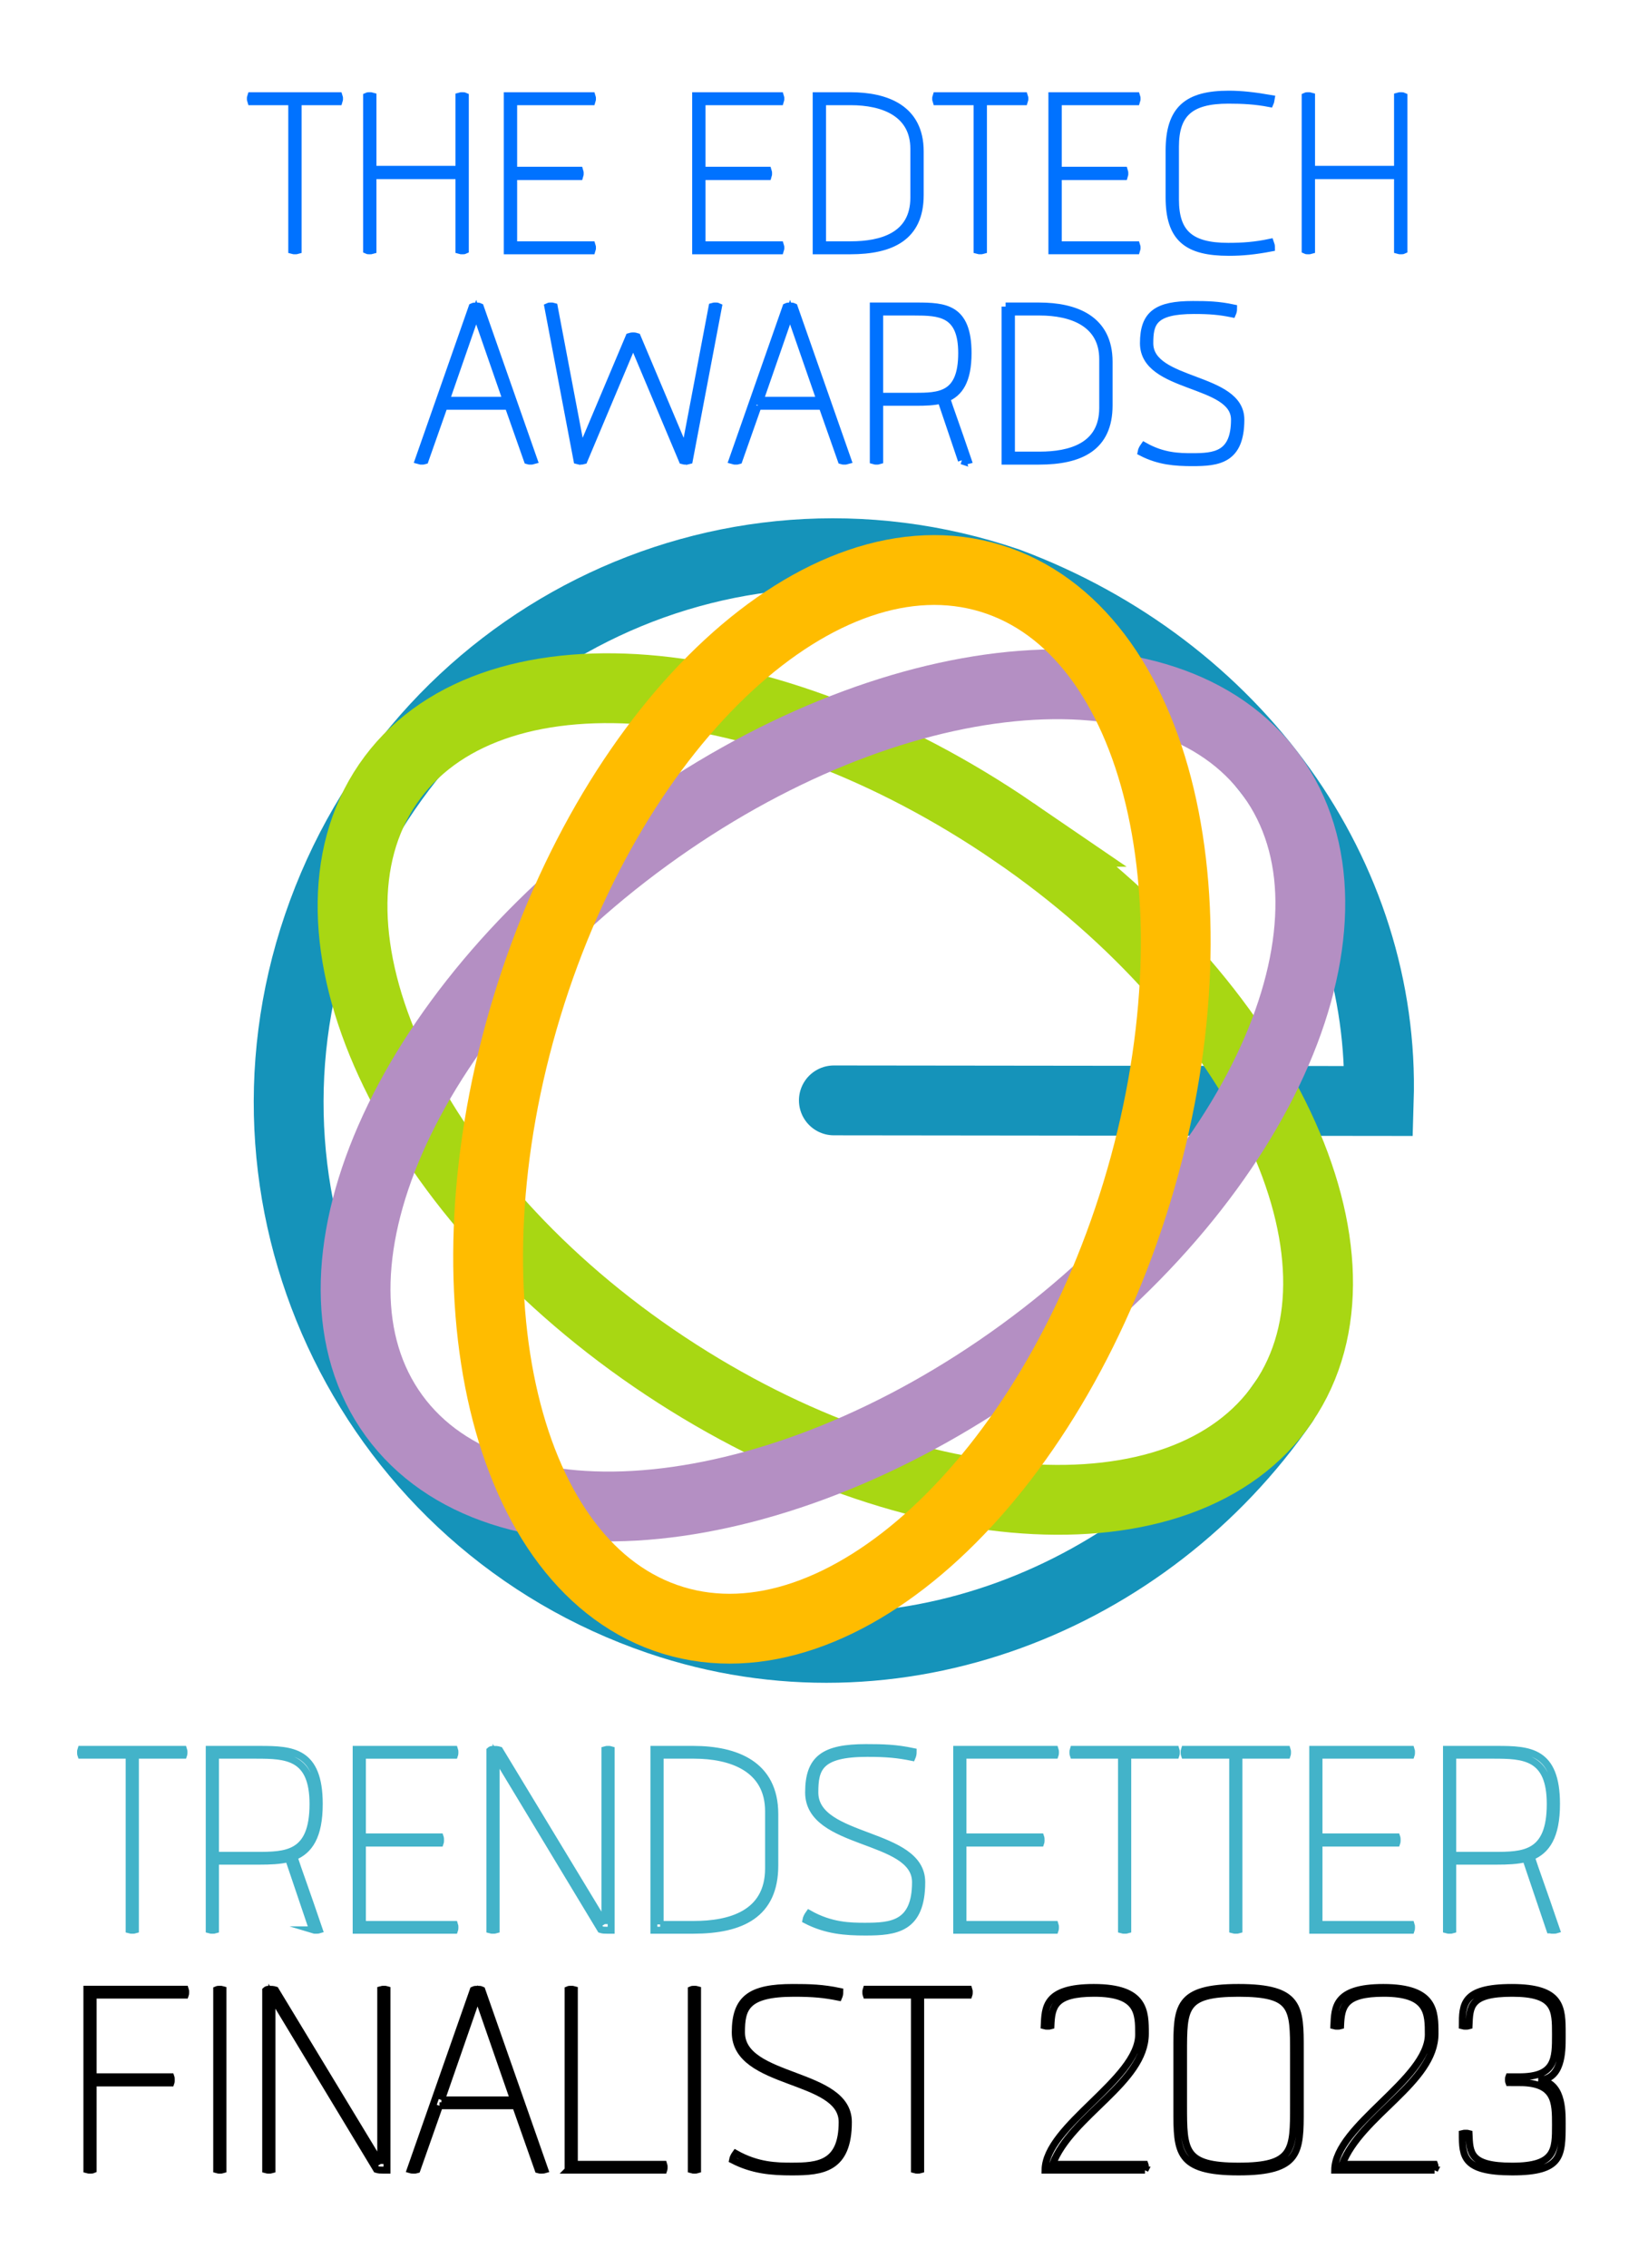
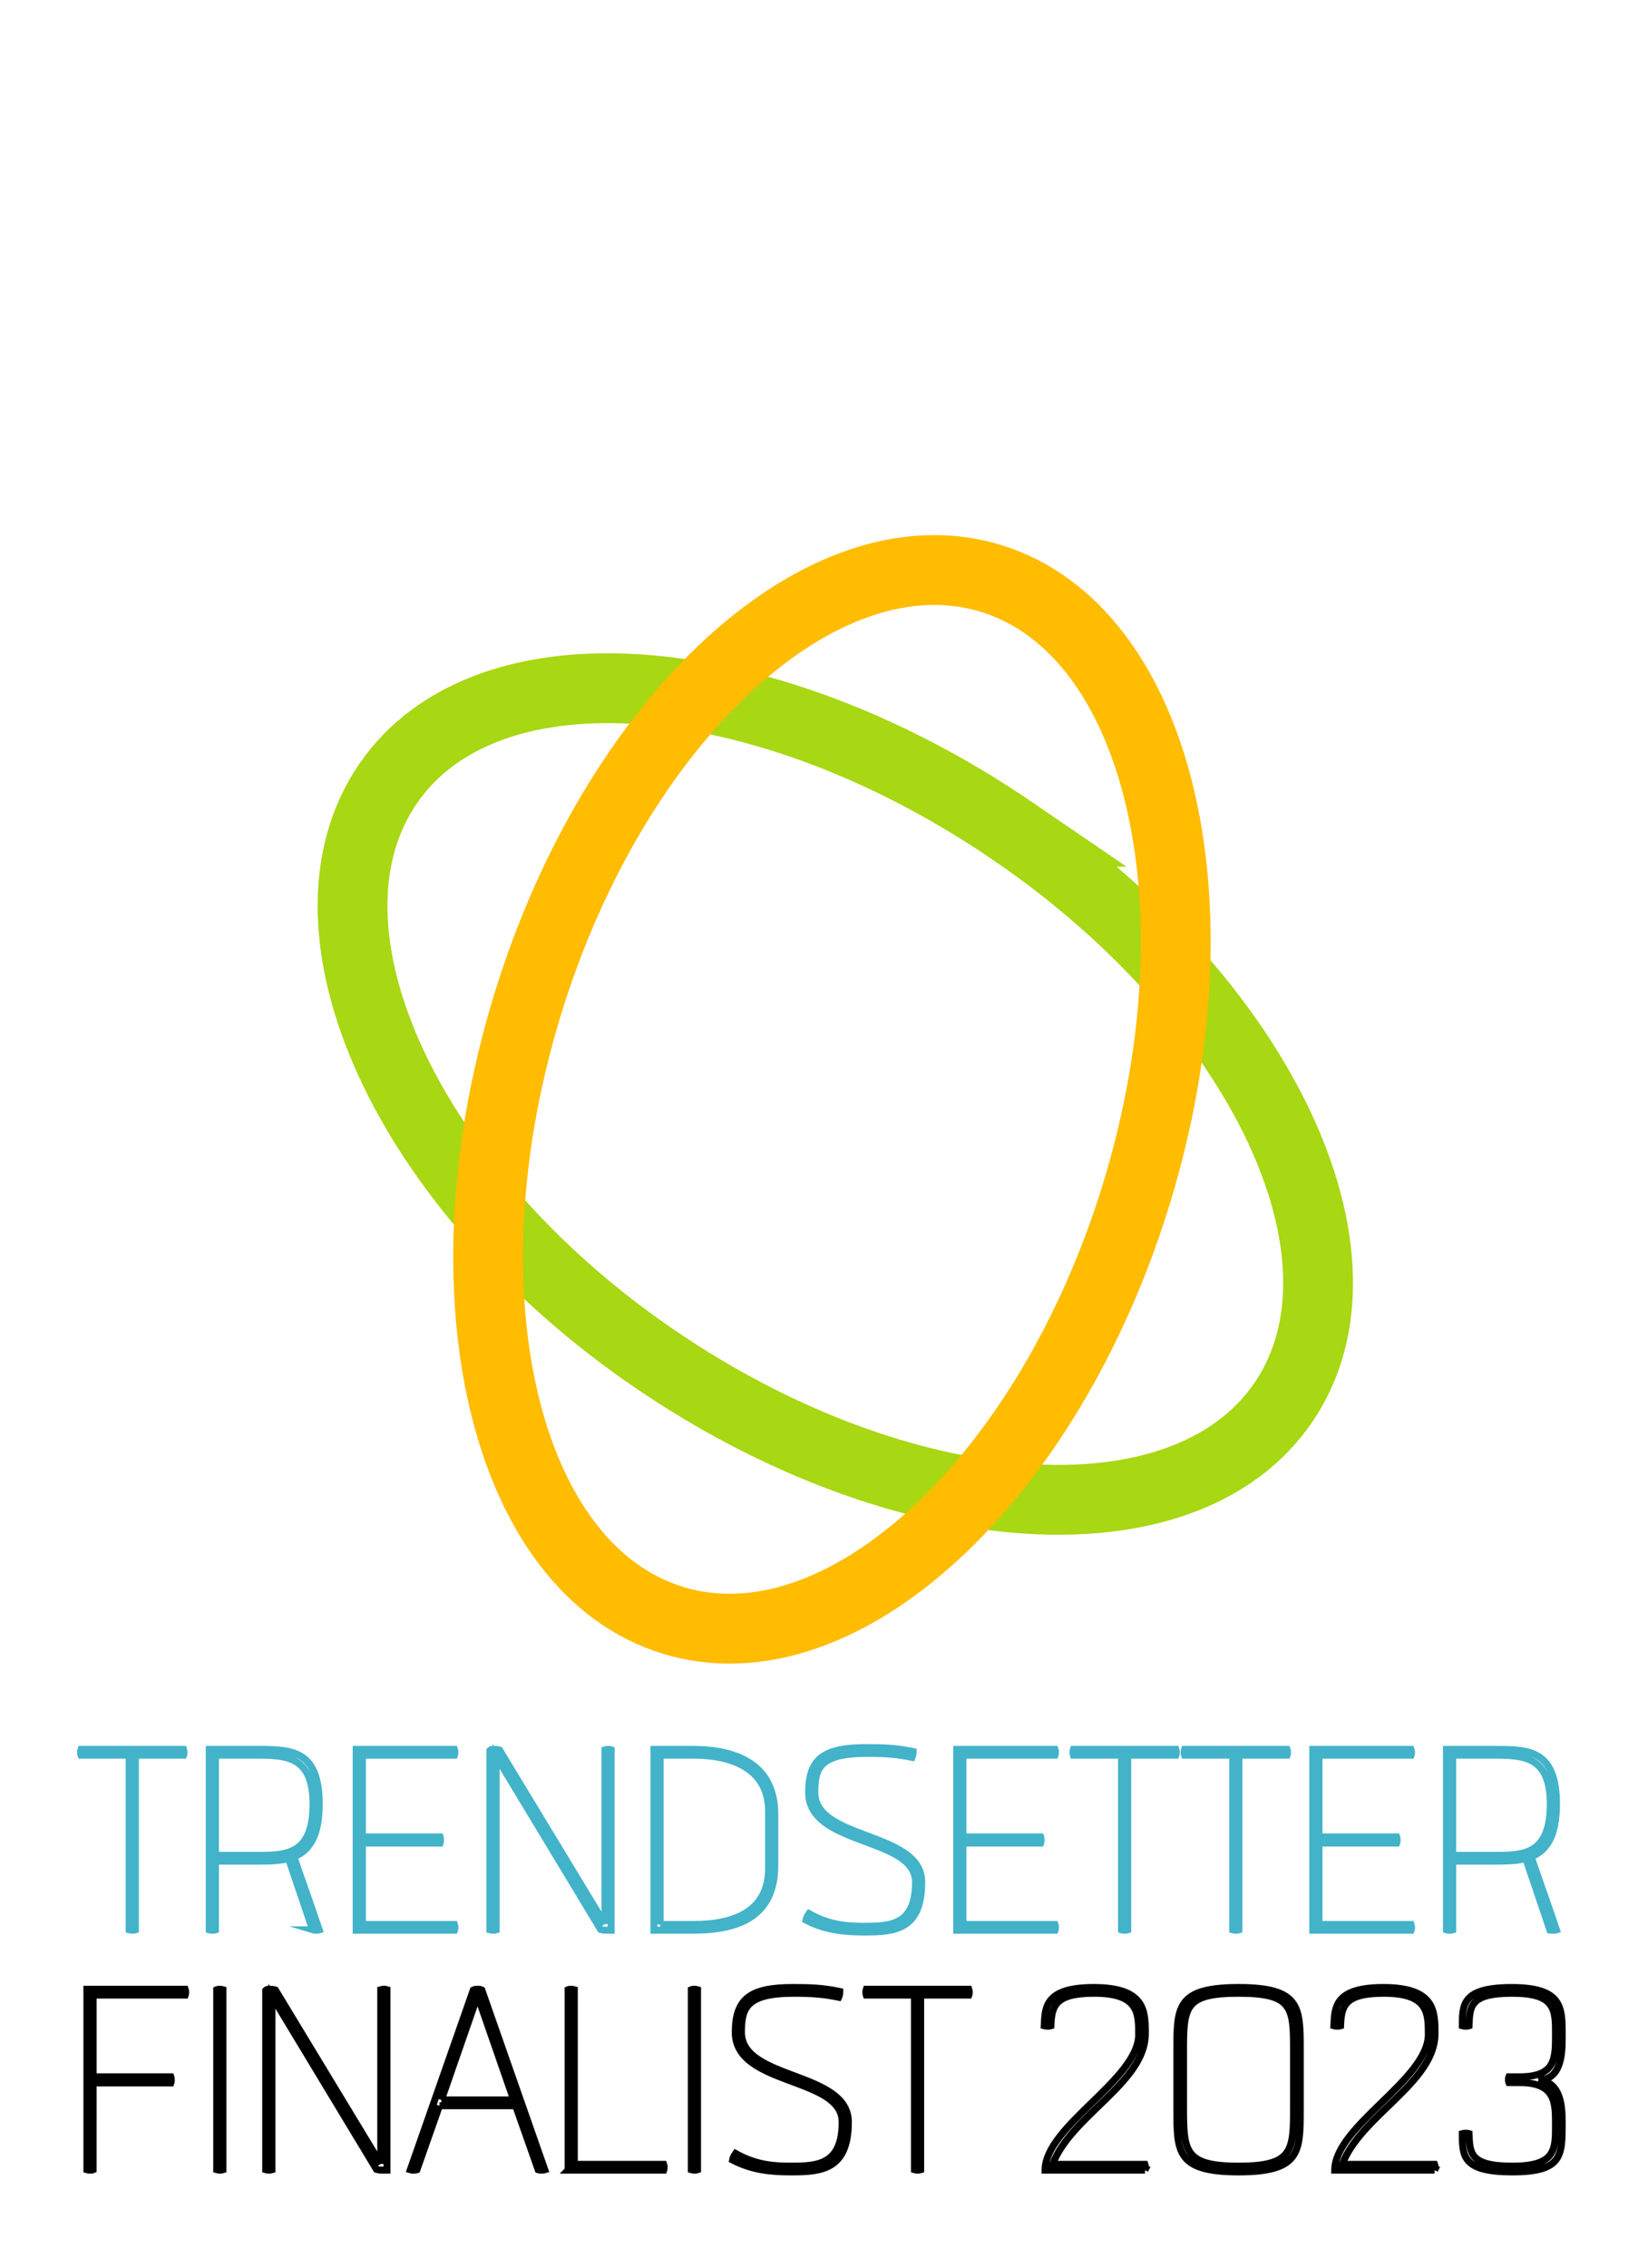
<svg xmlns="http://www.w3.org/2000/svg" fill="none" viewBox="0 0 205 282">
-   <path stroke="#1593BA" stroke-linecap="round" stroke-miterlimit="10" stroke-width="8.683" d="M159.631 174.39c-16.858 24.412-48.181 37.092-77.645 27.044-35.553-12.125-54.547-50.774-42.421-86.328 12.124-35.552 50.223-54.817 85.775-42.693 28.456 10.601 47.031 36.392 46.174 64.483l-67.789-.076" />
  <path stroke="#A8D713" stroke-miterlimit="10" stroke-width="8.683" d="M126.111 103.43c-30.874-21.115-65.504-24.028-77.865-5.952-12.363 18.075 2.225 50.296 33.099 71.411 30.874 21.114 65.924 23.577 78.286 5.501 12.362-18.075-2.646-49.845-33.52-70.96Z" style="mix-blend-mode:multiply" />
-   <path stroke="#B48FC3" stroke-miterlimit="10" stroke-width="8.683" d="M80.429 104.107c-30.239 22.013-44.305 54.212-31.416 71.916 12.888 17.704 47.851 14.211 78.089-7.804 30.24-22.013 43.944-54.095 31.055-71.8-12.888-17.704-47.488-14.327-77.728 7.688Z" style="mix-blend-mode:multiply" />
  <path stroke="#FFBC00" stroke-miterlimit="10" stroke-width="8.683" d="M65.557 125.135c-10.904 35.778-2.761 69.958 18.185 76.342 20.948 6.383 46.768-17.446 57.673-53.225 10.903-35.779 2.761-69.959-18.187-76.343S76.461 89.356 65.557 125.135Z" style="mix-blend-mode:multiply" />
  <path stroke="#000" stroke-miterlimit="10" stroke-width=".867" d="M10.809 247.343v22.44c.145.044.243.044.388.044.144 0 .289 0 .387-.044V258.99h9.671c.048-.135.048-.27.048-.36 0-.135 0-.27-.048-.404h-9.671v-10.163h11.46c.048-.136.048-.271.048-.36 0-.135 0-.224-.048-.36H10.809Zm16.924.046c-.145-.045-.243-.045-.387-.045-.145 0-.291 0-.388.045v22.393c.145.046.243.046.388.046.192 0 .241 0 .387-.046v-22.393Zm19.63 21.674-13.103-21.629c-.291-.091-.484-.091-.821-.091-.195 0-.291.045-.388.136v22.304c.145.044.241.044.388.044.192 0 .24 0 .387-.044v-21.585l13.007 21.54c.289.089.483.089.821.089h.484v-22.439c-.145-.045-.193-.045-.388-.045-.144 0-.241 0-.387.045v21.675Zm7.303-7.24h9.476l2.805 7.96c.144.044.193.044.387.044.145 0 .291 0 .435-.044l-7.832-22.349c-.193-.091-.291-.091-.532-.091-.243 0-.339 0-.532.091l-7.833 22.349c.145.044.289.044.435.044.193 0 .243 0 .387-.044l2.805-7.96Zm.241-.72 4.497-12.949 4.497 12.949h-8.995Zm15.761 8.725h11.896c.048-.135.048-.27.048-.36 0-.135 0-.224-.048-.36H71.443v-21.719c-.145-.045-.243-.045-.387-.045-.145 0-.291 0-.388.045v22.439Zm16.102-22.439c-.145-.045-.243-.045-.387-.045-.145 0-.291 0-.388.045v22.393c.145.046.243.046.388.046.192 0 .241 0 .387-.046v-22.393Zm11.749 22.663c3.772 0 7.012-.36 7.012-6.205 0-6.34-13.297-5.172-13.297-11.152 0-2.968.532-4.857 6.528-4.857 2.417 0 3.772.134 5.561.494.096-.224.144-.404.144-.718-2.128-.451-3.722-.495-5.85-.495-5.223 0-7.156 1.349-7.156 5.576 0 6.7 13.297 5.487 13.297 11.152 0 5.261-2.999 5.485-6.287 5.485-1.885 0-4.256-.044-6.963-1.573-.193.269-.339.54-.387.809 2.515 1.304 4.883 1.484 7.397 1.484Zm16.005-21.989h5.996c.048-.136.048-.271.048-.36 0-.135 0-.224-.048-.36h-12.765c-.048.136-.048.225-.048.36 0 .089 0 .224.048.36h5.996v21.72c.145.044.243.044.387.044.193 0 .242 0 .386-.044v-21.72Z" />
  <path stroke="#43B3C9" stroke-miterlimit="10" stroke-width=".867" d="M16.841 218.236h5.996c.048-.136.048-.27.048-.36 0-.134 0-.224-.048-.36H10.071c-.048.136-.048.226-.048.36 0 .09 0 .224.048.36h5.996v21.72c.145.044.243.044.387.044.193 0 .243 0 .387-.044v-21.72Zm22.048 21.72c.145.045.243.045.387.045.145 0 .291 0 .436-.045-1.789-5.261-2.612-7.42-3.143-9.083 1.885-.765 3.143-2.518 3.143-6.566 0-6.61-3.337-6.791-7.399-6.791h-6.285v22.44c.145.045.241.045.388.045.192 0 .24 0 .387-.045v-8.544h5.511c1.257 0 2.515-.045 3.579-.315l2.997 8.859Zm-12.087-9.264v-12.456h5.076c3.771 0 7.059.136 7.059 6.071 0 6.341-3.336 6.385-7.059 6.385h-5.076Zm18.277 8.589v-10.117H54.75c.048-.135.048-.271.048-.36 0-.135 0-.271-.048-.405h-9.671v-10.163h11.46c.048-.135.048-.269.048-.36 0-.135 0-.224-.048-.36H44.305v22.485h12.235c.048-.136.048-.27.048-.36 0-.136 0-.225-.048-.36h-11.46Zm30.17-.045-13.103-21.629c-.291-.091-.484-.091-.821-.091-.195 0-.291.046-.388.136v22.304c.145.044.241.044.388.044.192 0 .24 0 .387-.044v-21.585l13.007 21.54c.289.089.483.089.821.089h.484v-22.438c-.145-.046-.193-.046-.388-.046-.144 0-.241 0-.387.046v21.674Zm6.092-21.72V240h4.884c6.044 0 10.153-1.978 10.153-8.049v-6.385c0-6.206-4.835-8.05-10.153-8.05h-4.884Zm.775 21.766v-21.046h4.205c4.691 0 9.284 1.664 9.284 6.971v7.104c0 5.711-4.883 6.971-9.284 6.971h-4.205Zm25.529.944c3.772 0 7.012-.36 7.012-6.206 0-6.34-13.297-5.172-13.297-11.152 0-2.968.532-4.857 6.528-4.857 2.417 0 3.772.135 5.561.495.096-.224.144-.404.144-.719-2.128-.451-3.722-.495-5.85-.495-5.223 0-7.156 1.35-7.156 5.576 0 6.7 13.297 5.487 13.297 11.152 0 5.262-2.999 5.486-6.287 5.486-1.885 0-4.256-.044-6.962-1.574-.194.27-.339.54-.387.81 2.515 1.304 4.883 1.484 7.397 1.484Zm12.138-.945v-10.117h9.671c.048-.135.048-.271.048-.36 0-.135 0-.271-.048-.405h-9.671v-10.163h11.46c.048-.135.048-.269.048-.36 0-.135 0-.224-.048-.36h-12.234v22.485h12.234c.048-.136.048-.27.048-.36 0-.136 0-.225-.048-.36h-11.46Zm20.5-21.045h5.996c.048-.136.048-.27.048-.36 0-.134 0-.224-.048-.36h-12.765c-.048.136-.048.226-.048.36 0 .09 0 .224.048.36h5.996v21.72c.145.044.242.044.386.044.194 0 .243 0 .387-.044v-21.72Zm13.83 0h5.996c.048-.136.048-.27.048-.36 0-.134 0-.224-.048-.36h-12.765c-.048.136-.048.226-.048.36 0 .09 0 .224.048.36h5.996v21.72c.145.044.243.044.387.044.193 0 .242 0 .386-.044v-21.72Zm9.96 21.045v-10.117h9.671c.048-.135.048-.271.048-.36 0-.135 0-.271-.048-.405h-9.671v-10.163h11.46c.048-.135.048-.269.048-.36 0-.135 0-.224-.048-.36h-12.234v22.485h12.234c.048-.136.048-.27.048-.36 0-.136 0-.225-.048-.36h-11.46Zm28.721.675c.145.045.243.045.387.045.145 0 .29 0 .436-.045-1.79-5.261-2.612-7.42-3.143-9.083 1.885-.765 3.143-2.518 3.143-6.566 0-6.61-3.338-6.791-7.399-6.791h-6.285v22.44c.145.045.241.045.388.045.192 0 .24 0 .386-.045v-8.544h5.511c1.257 0 2.515-.045 3.579-.315l2.997 8.859Zm-12.087-9.264v-12.456h5.076c3.771 0 7.059.136 7.059 6.071 0 6.341-3.336 6.385-7.059 6.385h-5.076Z" />
  <path stroke="#000" stroke-miterlimit="10" stroke-width=".867" d="M142.423 269.828c.052-.135.052-.27.052-.36 0-.135 0-.224-.052-.36h-11.488c2.296-6.071 11.54-10.163 11.54-16.234 0-2.788 0-5.756-6.423-5.756-6.109 0-6.057 2.519-6.161 4.767.156.045.26.045.417.045.208 0 .26 0 .417-.045.106-2.383.418-4.047 5.379-4.047 5.536 0 5.536 2.474 5.536 5.127 0 5.576-11.593 11.332-11.645 16.863h12.428Zm19.321-14.975c0-5.305 0-7.735-7.677-7.735-7.676 0-7.676 2.43-7.676 7.735v7.465c0 5.26 0 7.734 7.676 7.734 7.677 0 7.677-2.474 7.677-7.734v-7.465Zm-.836 6.925c0 5.622 0 7.555-6.841 7.555-6.842 0-6.842-1.933-6.842-7.555v-6.52c0-5.621 0-7.42 6.842-7.42 6.841 0 6.841 1.799 6.841 7.42v6.52Zm17.546 8.05c.052-.135.052-.27.052-.36 0-.135 0-.224-.052-.36h-11.488c2.296-6.071 11.54-10.163 11.54-16.234 0-2.788 0-5.756-6.423-5.756-6.109 0-6.057 2.519-6.161 4.767.156.045.26.045.417.045.208 0 .26 0 .418-.045.105-2.383.417-4.047 5.378-4.047 5.536 0 5.536 2.474 5.536 5.127 0 5.576-11.593 11.332-11.645 16.863h12.428Zm10.548-10.882c4.49 0 4.49 2.428 4.49 5.261 0 3.103 0 5.127-5.378 5.127-5.326 0-5.274-1.664-5.379-4.048-.156-.044-.208-.044-.417-.044-.158 0-.262 0-.418.044 0 2.833.052 4.766 6.214 4.766 6.214 0 6.214-1.978 6.214-6.07 0-1.664 0-5.171-2.976-5.351 2.976 0 2.976-3.552 2.976-5.307v-.449c0-3.237 0-5.756-6.266-5.756-6.162 0-6.162 2.113-6.162 4.767.156.045.26.045.418.045.209 0 .261 0 .417-.045.105-2.384.053-4.048 5.379-4.048 5.378 0 5.378 2.024 5.378 5.126 0 3.014 0 5.262-4.49 5.262h-1.306c-.053.136-.053.225-.053.36 0 .089 0 .225.053.36h1.306Z" />
-   <path stroke="#0072FF" stroke-miterlimit="10" d="M37.018 12.58h5.107c.041-.115.041-.229.041-.305 0-.116 0-.193-.041-.307h-10.872c-.041.113-.041.191-.041.307 0 .076 0 .191.041.305h5.107v18.5c.124.037.205.037.329.037.164 0 .205 0 .329-.037v-18.5Zm9.309 9.192h10.831v9.307c.124.039.205.039.329.039.124 0 .248 0 .329-.039V12.006c-.081-.039-.205-.039-.329-.039-.124 0-.205 0-.329.039v9.116H46.327v-9.116c-.124-.039-.205-.039-.329-.039-.124 0-.248 0-.329.039V31.079c.081.039.205.039.329.039.124 0 .205 0 .329-.039v-9.307Zm17.502 8.733v-8.617h8.237c.04-.116.04-.231.04-.307 0-.115 0-.231-.04-.345h-8.237v-8.656h9.76c.041-.115.041-.229.041-.305 0-.116 0-.192-.041-.307H63.17v19.149h10.419c.041-.113.041-.229.041-.307 0-.113 0-.191-.041-.305h-9.76Zm23.433 0v-8.617h8.237c.04-.116.04-.231.04-.307 0-.115 0-.231-.04-.345h-8.237v-8.656h9.76c.041-.115.041-.229.041-.305 0-.116 0-.192-.041-.307H86.603v19.149h10.419c.041-.113.041-.229.041-.307 0-.113 0-.191-.041-.305h-9.76Zm14.332-18.538v19.151h4.158c5.148 0 8.648-1.685 8.648-6.856v-5.439c0-5.285-4.117-6.856-8.648-6.856h-4.158Zm.658 18.537V12.579h3.583c3.995 0 7.907 1.417 7.907 5.937v6.052c0 4.864-4.159 5.936-7.907 5.936h-3.583Zm20.016-17.925h5.106c.042-.115.042-.229.042-.305 0-.116 0-.193-.042-.307h-10.872c-.041.113-.041.191-.041.307 0 .076 0 .191.041.305h5.107v18.5c.124.037.205.037.329.037.164 0 .206 0 .33-.037v-18.5Zm9.307 17.925v-8.617h8.237c.04-.116.04-.231.04-.307 0-.115 0-.231-.04-.345h-8.237v-8.656h9.76c.041-.115.041-.229.041-.305 0-.116 0-.192-.041-.307h-10.419v19.149h10.419c.041-.113.041-.229.041-.307 0-.113 0-.191-.041-.305h-9.76Zm13.919-5.975c0 5.095 2.224 6.779 7.372 6.779 1.689 0 3.212-.152 5.231-.535 0-.231-.042-.345-.124-.576-1.812.384-3.378.499-5.188.499-4.819 0-6.632-1.761-6.632-5.899v-6.549c0-4.099 1.813-5.86 6.632-5.86 1.81 0 3.336.077 5.146.421.084-.192.084-.268.124-.499-1.977-.344-3.624-.535-5.189-.535-5.148 0-7.372 1.837-7.372 6.971v5.783Zm17.586-2.758h10.83v9.307c.124.039.206.039.33.039.124 0 .248 0 .329-.039V12.006c-.081-.039-.205-.039-.329-.039-.124 0-.206 0-.33.039v9.116h-10.83v-9.116c-.124-.039-.206-.039-.33-.039-.124 0-.248 0-.329.039V31.079c.081.039.205.039.329.039.124 0 .206 0 .33-.039v-9.307ZM55.2 50.451h8.073l2.388 6.779c.123.039.165.039.329.039.124 0 .247 0 .371-.039l-6.672-19.035c-.165-.077-.247-.077-.453-.077-.205 0-.287 0-.452.077l-6.672 19.035c.123.039.247.039.371.039.164 0 .205 0 .329-.039l2.388-6.779Zm.205-.612 3.831-11.031 3.831 11.031h-7.661Zm23.353-7.278 6.177 14.669c.124.039.247.039.371.039.124 0 .248 0 .371-.039l3.624-19.073c-.081-.039-.205-.039-.329-.039-.124 0-.205 0-.329.039l-3.417 18.001-6.013-14.248c-.124-.039-.248-.077-.453-.077-.205 0-.329.039-.453.077l-6.013 14.248-3.417-18.001c-.124-.039-.205-.039-.329-.039-.124 0-.248 0-.329.039l3.624 19.073c.123.039.247.039.371.039.124 0 .247 0 .371-.039l6.177-14.669Zm15.485 7.89h8.074l2.388 6.779c.122.039.165.039.329.039.124 0 .247 0 .371-.039l-6.672-19.035c-.165-.077-.247-.077-.453-.077-.205 0-.287 0-.452.077l-6.672 19.035c.123.039.247.039.371.039.164 0 .205 0 .329-.039l2.388-6.779Zm.205-.612 3.831-11.031 3.831 11.031h-7.661Zm25.206 7.391c.124.039.205.039.329.039.124 0 .248 0 .371-.039-1.524-4.481-2.224-6.32-2.676-7.737 1.605-.651 2.676-2.144 2.676-5.592 0-5.629-2.841-5.783-6.301-5.783H108.7v19.112c.123.039.206.039.33.039.164 0 .206 0 .329-.039V49.953h4.695c1.072 0 2.141-.037 3.048-.268l2.553 7.545Zm-10.296-7.889V38.73h4.324c3.213 0 6.013.116 6.013 5.171 0 5.401-2.842 5.44-6.013 5.44h-4.324Zm15.732-11.223V57.269h4.158c5.148 0 8.648-1.685 8.648-6.856v-5.439c0-5.285-4.117-6.856-8.648-6.856h-4.158Zm.658 18.537V38.73h3.583c3.995 0 7.907 1.417 7.907 5.937v6.052c0 4.864-4.159 5.936-7.907 5.936h-3.583Zm22.568.805c3.212 0 5.972-.305 5.972-5.285 0-5.4-11.327-4.405-11.327-9.499 0-2.528.454-4.136 5.56-4.136 2.06 0 3.214.115 4.738.42.082-.191.124-.344.124-.612-1.814-.383-3.172-.421-4.984-.421-4.447 0-6.096 1.149-6.096 4.749 0 5.707 11.325 4.673 11.325 9.499 0 4.481-2.553 4.673-5.352 4.673-1.607 0-3.625-.039-5.932-1.341-.164.231-.287.46-.329.689 2.142 1.111 4.161 1.264 6.301 1.264Z" />
</svg>